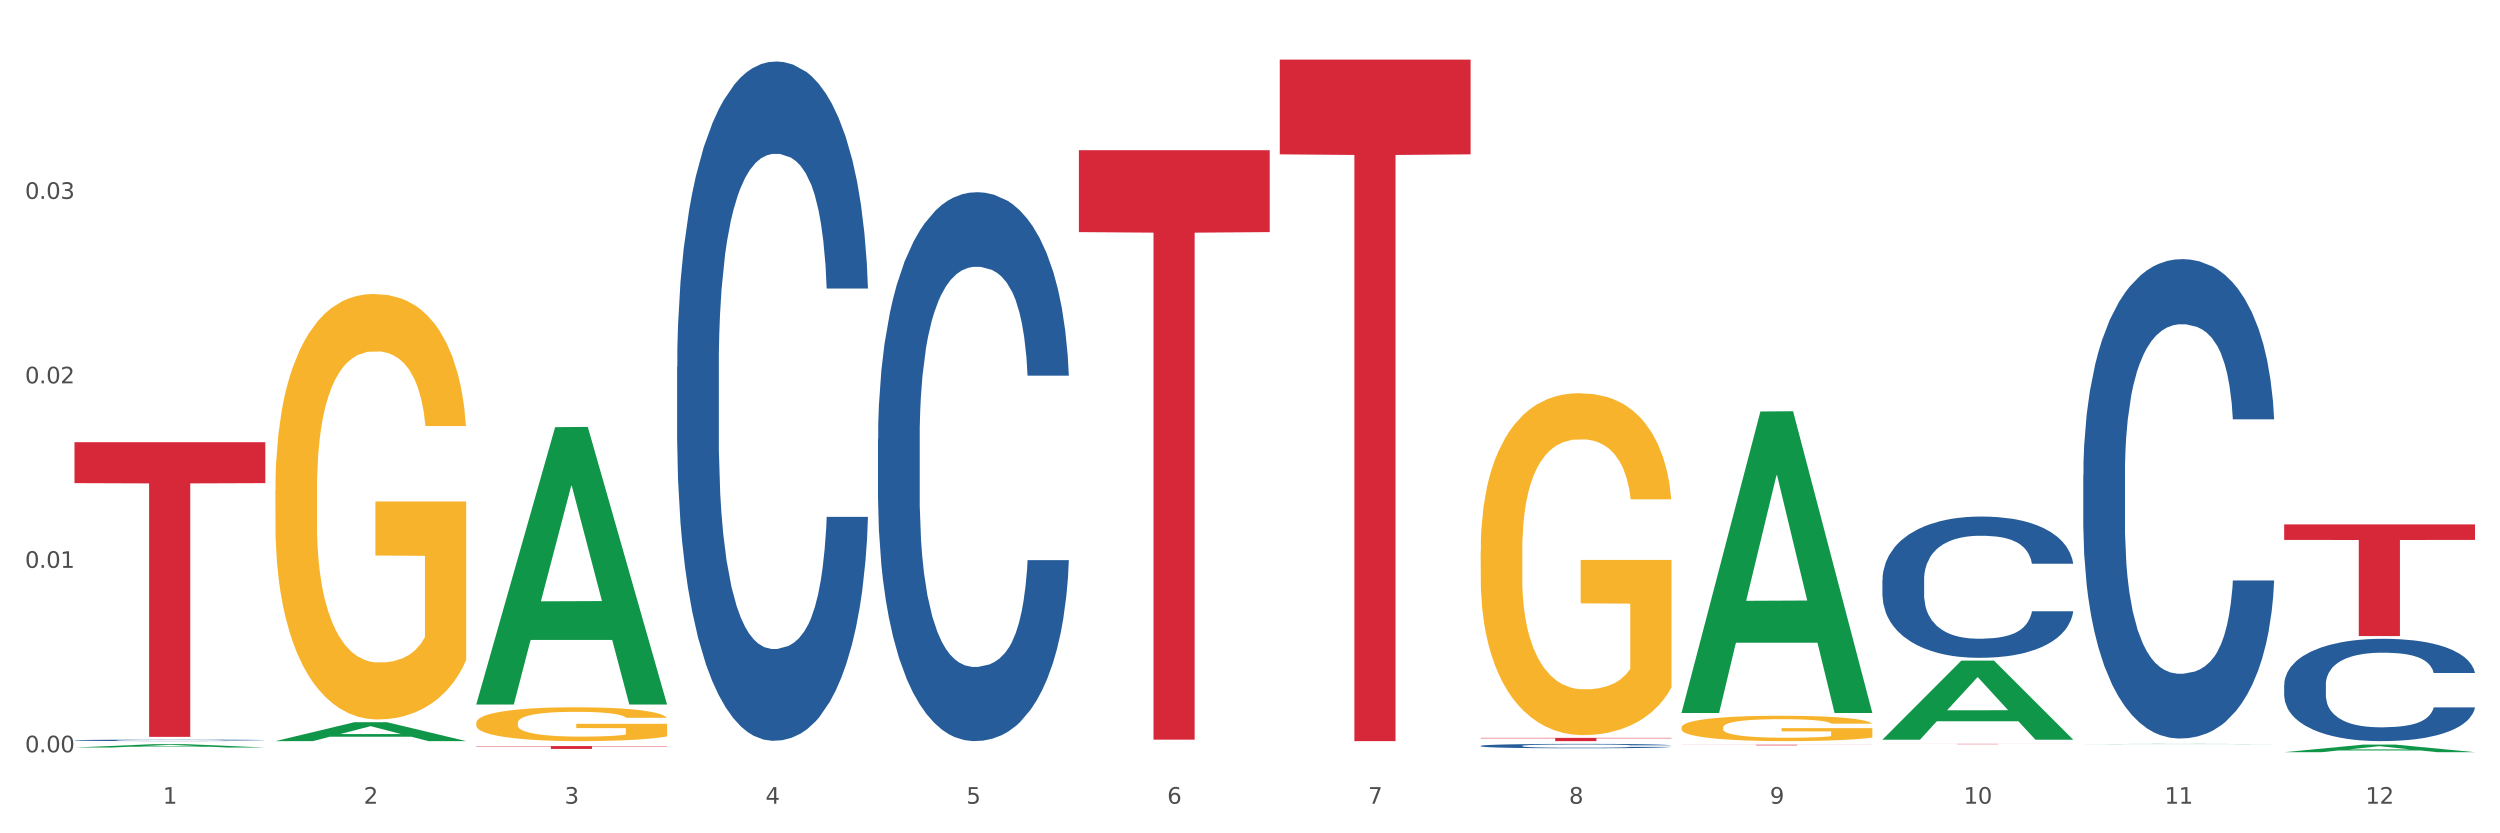
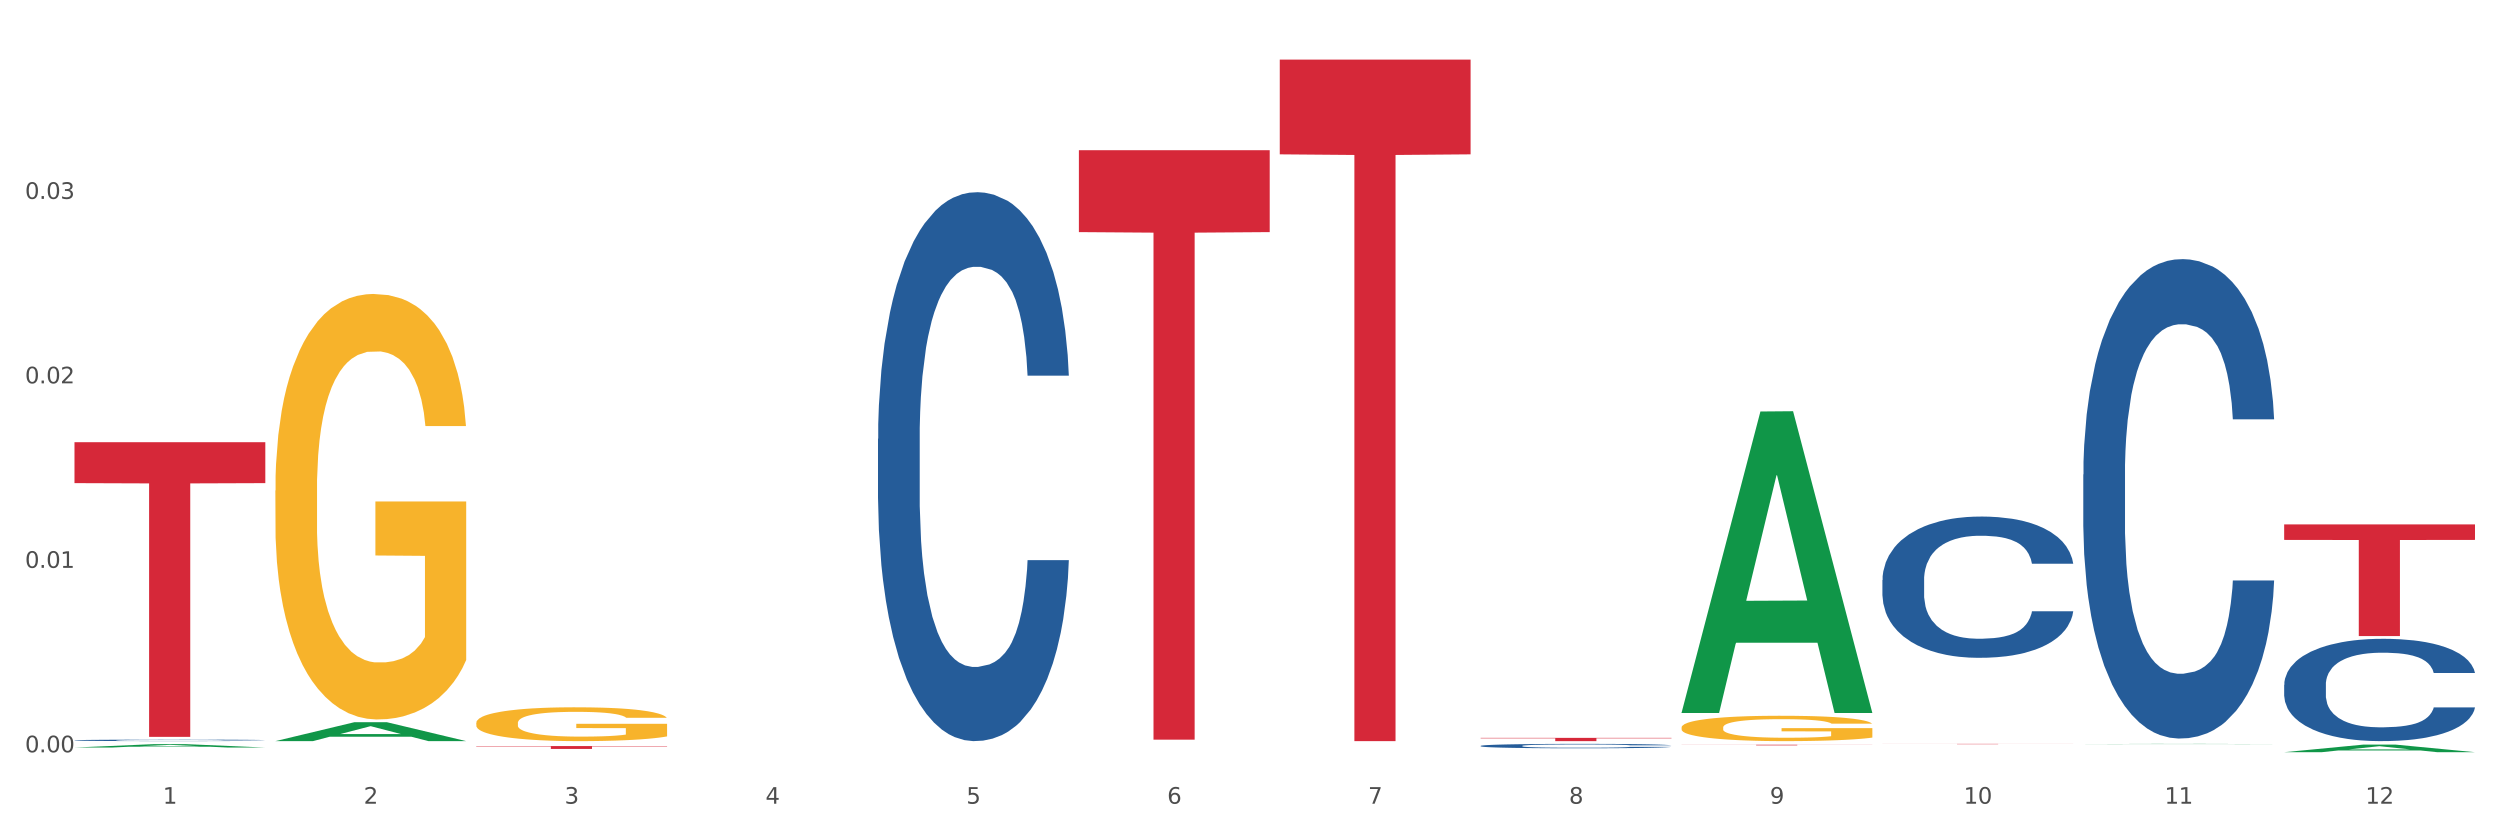
<svg xmlns="http://www.w3.org/2000/svg" xmlns:xlink="http://www.w3.org/1999/xlink" width="1080pt" height="360pt" viewBox="0 0 1080 360" version="1.1">
  <rect x="0" y="0" width="1080" height="360" fill="#333333" stroke="none" />
  <defs>
    <style type="text/css">*{stroke-linejoin: round; stroke-linecap: butt}</style>
  </defs>
  <g id="figure_1">
    <g id="patch_1">
      <path d="M 0 360  L 1080 360  L 1080 0  L 0 0  z " style="fill: #ffffff; stroke: #ffffff; stroke-linejoin: miter" />
    </g>
    <g id="axes_1">
      <g id="matplotlib.axis_1">
        <g id="xtick_1">
          <g id="text_1">
            <g style="fill: #4d4d4d" transform="translate(70.342 347.204) scale(0.096 -0.096)">
              <defs>
                <path id="DejaVuSans-31" d="M 794 531  L 1825 531  L 1825 4091  L 703 3866  L 703 4441  L 1819 4666  L 2450 4666  L 2450 531  L 3481 531  L 3481 0  L 794 0  L 794 531  z " transform="scale(0.016)" />
              </defs>
              <use xlink:href="#DejaVuSans-31" />
            </g>
          </g>
        </g>
        <g id="xtick_2">
          <g id="text_2">
            <g style="fill: #4d4d4d" transform="translate(157.122 347.204) scale(0.096 -0.096)">
              <defs>
                <path id="DejaVuSans-32" d="M 1228 531  L 3431 531  L 3431 0  L 469 0  L 469 531  Q 828 903 1448 1529  Q 2069 2156 2228 2338  Q 2531 2678 2651 2914  Q 2772 3150 2772 3378  Q 2772 3750 2511 3984  Q 2250 4219 1831 4219  Q 1534 4219 1204 4116  Q 875 4013 500 3803  L 500 4441  Q 881 4594 1212 4672  Q 1544 4750 1819 4750  Q 2544 4750 2975 4387  Q 3406 4025 3406 3419  Q 3406 3131 3298 2873  Q 3191 2616 2906 2266  Q 2828 2175 2409 1742  Q 1991 1309 1228 531  z " transform="scale(0.016)" />
              </defs>
              <use xlink:href="#DejaVuSans-32" />
            </g>
          </g>
        </g>
        <g id="xtick_3">
          <g id="text_3">
            <g style="fill: #4d4d4d" transform="translate(243.902 347.204) scale(0.096 -0.096)">
              <defs>
                <path id="DejaVuSans-33" d="M 2597 2516  Q 3050 2419 3304 2112  Q 3559 1806 3559 1356  Q 3559 666 3084 287  Q 2609 -91 1734 -91  Q 1441 -91 1130 -33  Q 819 25 488 141  L 488 750  Q 750 597 1062 519  Q 1375 441 1716 441  Q 2309 441 2620 675  Q 2931 909 2931 1356  Q 2931 1769 2642 2001  Q 2353 2234 1838 2234  L 1294 2234  L 1294 2753  L 1863 2753  Q 2328 2753 2575 2939  Q 2822 3125 2822 3475  Q 2822 3834 2567 4026  Q 2313 4219 1838 4219  Q 1578 4219 1281 4162  Q 984 4106 628 3988  L 628 4550  Q 988 4650 1302 4700  Q 1616 4750 1894 4750  Q 2613 4750 3031 4423  Q 3450 4097 3450 3541  Q 3450 3153 3228 2886  Q 3006 2619 2597 2516  z " transform="scale(0.016)" />
              </defs>
              <use xlink:href="#DejaVuSans-33" />
            </g>
          </g>
        </g>
        <g id="xtick_4">
          <g id="text_4">
            <g style="fill: #4d4d4d" transform="translate(330.683 347.204) scale(0.096 -0.096)">
              <defs>
                <path id="DejaVuSans-34" d="M 2419 4116  L 825 1625  L 2419 1625  L 2419 4116  z M 2253 4666  L 3047 4666  L 3047 1625  L 3713 1625  L 3713 1100  L 3047 1100  L 3047 0  L 2419 0  L 2419 1100  L 313 1100  L 313 1709  L 2253 4666  z " transform="scale(0.016)" />
              </defs>
              <use xlink:href="#DejaVuSans-34" />
            </g>
          </g>
        </g>
        <g id="xtick_5">
          <g id="text_5">
            <g style="fill: #4d4d4d" transform="translate(417.463 347.204) scale(0.096 -0.096)">
              <defs>
                <path id="DejaVuSans-35" d="M 691 4666  L 3169 4666  L 3169 4134  L 1269 4134  L 1269 2991  Q 1406 3038 1543 3061  Q 1681 3084 1819 3084  Q 2600 3084 3056 2656  Q 3513 2228 3513 1497  Q 3513 744 3044 326  Q 2575 -91 1722 -91  Q 1428 -91 1123 -41  Q 819 9 494 109  L 494 744  Q 775 591 1075 516  Q 1375 441 1709 441  Q 2250 441 2565 725  Q 2881 1009 2881 1497  Q 2881 1984 2565 2268  Q 2250 2553 1709 2553  Q 1456 2553 1204 2497  Q 953 2441 691 2322  L 691 4666  z " transform="scale(0.016)" />
              </defs>
              <use xlink:href="#DejaVuSans-35" />
            </g>
          </g>
        </g>
        <g id="xtick_6">
          <g id="text_6">
            <g style="fill: #4d4d4d" transform="translate(504.243 347.204) scale(0.096 -0.096)">
              <defs>
                <path id="DejaVuSans-36" d="M 2113 2584  Q 1688 2584 1439 2293  Q 1191 2003 1191 1497  Q 1191 994 1439 701  Q 1688 409 2113 409  Q 2538 409 2786 701  Q 3034 994 3034 1497  Q 3034 2003 2786 2293  Q 2538 2584 2113 2584  z M 3366 4563  L 3366 3988  Q 3128 4100 2886 4159  Q 2644 4219 2406 4219  Q 1781 4219 1451 3797  Q 1122 3375 1075 2522  Q 1259 2794 1537 2939  Q 1816 3084 2150 3084  Q 2853 3084 3261 2657  Q 3669 2231 3669 1497  Q 3669 778 3244 343  Q 2819 -91 2113 -91  Q 1303 -91 875 529  Q 447 1150 447 2328  Q 447 3434 972 4092  Q 1497 4750 2381 4750  Q 2619 4750 2861 4703  Q 3103 4656 3366 4563  z " transform="scale(0.016)" />
              </defs>
              <use xlink:href="#DejaVuSans-36" />
            </g>
          </g>
        </g>
        <g id="xtick_7">
          <g id="text_7">
            <g style="fill: #4d4d4d" transform="translate(591.024 347.204) scale(0.096 -0.096)">
              <defs>
                <path id="DejaVuSans-37" d="M 525 4666  L 3525 4666  L 3525 4397  L 1831 0  L 1172 0  L 2766 4134  L 525 4134  L 525 4666  z " transform="scale(0.016)" />
              </defs>
              <use xlink:href="#DejaVuSans-37" />
            </g>
          </g>
        </g>
        <g id="xtick_8">
          <g id="text_8">
            <g style="fill: #4d4d4d" transform="translate(677.804 347.204) scale(0.096 -0.096)">
              <defs>
                <path id="DejaVuSans-38" d="M 2034 2216  Q 1584 2216 1326 1975  Q 1069 1734 1069 1313  Q 1069 891 1326 650  Q 1584 409 2034 409  Q 2484 409 2743 651  Q 3003 894 3003 1313  Q 3003 1734 2745 1975  Q 2488 2216 2034 2216  z M 1403 2484  Q 997 2584 770 2862  Q 544 3141 544 3541  Q 544 4100 942 4425  Q 1341 4750 2034 4750  Q 2731 4750 3128 4425  Q 3525 4100 3525 3541  Q 3525 3141 3298 2862  Q 3072 2584 2669 2484  Q 3125 2378 3379 2068  Q 3634 1759 3634 1313  Q 3634 634 3220 271  Q 2806 -91 2034 -91  Q 1263 -91 848 271  Q 434 634 434 1313  Q 434 1759 690 2068  Q 947 2378 1403 2484  z M 1172 3481  Q 1172 3119 1398 2916  Q 1625 2713 2034 2713  Q 2441 2713 2670 2916  Q 2900 3119 2900 3481  Q 2900 3844 2670 4047  Q 2441 4250 2034 4250  Q 1625 4250 1398 4047  Q 1172 3844 1172 3481  z " transform="scale(0.016)" />
              </defs>
              <use xlink:href="#DejaVuSans-38" />
            </g>
          </g>
        </g>
        <g id="xtick_9">
          <g id="text_9">
            <g style="fill: #4d4d4d" transform="translate(764.584 347.204) scale(0.096 -0.096)">
              <defs>
                <path id="DejaVuSans-39" d="M 703 97  L 703 672  Q 941 559 1184 500  Q 1428 441 1663 441  Q 2288 441 2617 861  Q 2947 1281 2994 2138  Q 2813 1869 2534 1725  Q 2256 1581 1919 1581  Q 1219 1581 811 2004  Q 403 2428 403 3163  Q 403 3881 828 4315  Q 1253 4750 1959 4750  Q 2769 4750 3195 4129  Q 3622 3509 3622 2328  Q 3622 1225 3098 567  Q 2575 -91 1691 -91  Q 1453 -91 1209 -44  Q 966 3 703 97  z M 1959 2075  Q 2384 2075 2632 2365  Q 2881 2656 2881 3163  Q 2881 3666 2632 3958  Q 2384 4250 1959 4250  Q 1534 4250 1286 3958  Q 1038 3666 1038 3163  Q 1038 2656 1286 2365  Q 1534 2075 1959 2075  z " transform="scale(0.016)" />
              </defs>
              <use xlink:href="#DejaVuSans-39" />
            </g>
          </g>
        </g>
        <g id="xtick_10">
          <g id="text_10">
            <g style="fill: #4d4d4d" transform="translate(848.311 347.204) scale(0.096 -0.096)">
              <defs>
                <path id="DejaVuSans-30" d="M 2034 4250  Q 1547 4250 1301 3770  Q 1056 3291 1056 2328  Q 1056 1369 1301 889  Q 1547 409 2034 409  Q 2525 409 2770 889  Q 3016 1369 3016 2328  Q 3016 3291 2770 3770  Q 2525 4250 2034 4250  z M 2034 4750  Q 2819 4750 3233 4129  Q 3647 3509 3647 2328  Q 3647 1150 3233 529  Q 2819 -91 2034 -91  Q 1250 -91 836 529  Q 422 1150 422 2328  Q 422 3509 836 4129  Q 1250 4750 2034 4750  z " transform="scale(0.016)" />
              </defs>
              <use xlink:href="#DejaVuSans-31" />
              <use xlink:href="#DejaVuSans-30" transform="translate(63.623 0)" />
            </g>
          </g>
        </g>
        <g id="xtick_11">
          <g id="text_11">
            <g style="fill: #4d4d4d" transform="translate(935.091 347.204) scale(0.096 -0.096)">
              <use xlink:href="#DejaVuSans-31" />
              <use xlink:href="#DejaVuSans-31" transform="translate(63.623 0)" />
            </g>
          </g>
        </g>
        <g id="xtick_12">
          <g id="text_12">
            <g style="fill: #4d4d4d" transform="translate(1021.871 347.204) scale(0.096 -0.096)">
              <use xlink:href="#DejaVuSans-31" />
              <use xlink:href="#DejaVuSans-32" transform="translate(63.623 0)" />
            </g>
          </g>
        </g>
        <g id="xtick_13" />
        <g id="xtick_14" />
        <g id="xtick_15" />
        <g id="xtick_16" />
        <g id="xtick_17" />
        <g id="xtick_18" />
        <g id="xtick_19" />
        <g id="xtick_20" />
        <g id="xtick_21" />
        <g id="xtick_22" />
        <g id="xtick_23" />
      </g>
      <g id="matplotlib.axis_2">
        <g id="ytick_1">
          <g id="text_13">
            <g style="fill: #4d4d4d" transform="translate(10.8 324.999) scale(0.096 -0.096)">
              <defs>
                <path id="DejaVuSans-2e" d="M 684 794  L 1344 794  L 1344 0  L 684 0  L 684 794  z " transform="scale(0.016)" />
              </defs>
              <use xlink:href="#DejaVuSans-30" />
              <use xlink:href="#DejaVuSans-2e" transform="translate(63.623 0)" />
              <use xlink:href="#DejaVuSans-30" transform="translate(95.41 0)" />
              <use xlink:href="#DejaVuSans-30" transform="translate(159.033 0)" />
            </g>
          </g>
        </g>
        <g id="ytick_2">
          <g id="text_14">
            <g style="fill: #4d4d4d" transform="translate(10.8 245.306) scale(0.096 -0.096)">
              <use xlink:href="#DejaVuSans-30" />
              <use xlink:href="#DejaVuSans-2e" transform="translate(63.623 0)" />
              <use xlink:href="#DejaVuSans-30" transform="translate(95.41 0)" />
              <use xlink:href="#DejaVuSans-31" transform="translate(159.033 0)" />
            </g>
          </g>
        </g>
        <g id="ytick_3">
          <g id="text_15">
            <g style="fill: #4d4d4d" transform="translate(10.8 165.613) scale(0.096 -0.096)">
              <use xlink:href="#DejaVuSans-30" />
              <use xlink:href="#DejaVuSans-2e" transform="translate(63.623 0)" />
              <use xlink:href="#DejaVuSans-30" transform="translate(95.41 0)" />
              <use xlink:href="#DejaVuSans-32" transform="translate(159.033 0)" />
            </g>
          </g>
        </g>
        <g id="ytick_4">
          <g id="text_16">
            <g style="fill: #4d4d4d" transform="translate(10.8 85.921) scale(0.096 -0.096)">
              <use xlink:href="#DejaVuSans-30" />
              <use xlink:href="#DejaVuSans-2e" transform="translate(63.623 0)" />
              <use xlink:href="#DejaVuSans-30" transform="translate(95.41 0)" />
              <use xlink:href="#DejaVuSans-33" transform="translate(159.033 0)" />
            </g>
          </g>
        </g>
        <g id="ytick_5" />
        <g id="ytick_6" />
        <g id="ytick_7" />
        <g id="ytick_8" />
      </g>
      <g id="PolyCollection_1">
        <path d="M 32.175 322.931  L 32.26 322.929  L 66.256 321.473  L 80.365 321.471  L 114.616 322.933  L 98.298 322.933  L 90.904 322.593  L 55.803 322.593  L 55.548 322.598  L 48.408 322.933  L 32.175 322.933  L 32.175 322.931  L 60.222 322.39  L 86.484 322.388  L 73.481 321.783  L 73.311 321.78  L 73.141 321.784  L 60.137 322.388  L 60.222 322.39  L 32.175 322.931  z " clip-path="url(#p437c339897)" style="fill: #109648" />
        <path d="M 466.077 64.877  L 548.518 64.877  L 548.518 100.268  L 516.088 100.508  L 516.088 319.55  L 498.311 319.55  L 498.311 100.508  L 466.077 100.268  L 466.077 65.117  L 466.077 64.877  z " clip-path="url(#p437c339897)" style="fill: #d62839" />
-         <path d="M 552.857 25.759  L 635.298 25.759  L 635.298 66.673  L 602.869 66.949  L 602.869 320.169  L 585.091 320.169  L 585.091 66.949  L 552.857 66.673  L 552.857 26.036  L 552.857 25.759  z " clip-path="url(#p437c339897)" style="fill: #d62839" />
+         <path d="M 552.857 25.759  L 635.298 25.759  L 635.298 66.673  L 602.869 66.949  L 602.869 320.169  L 585.091 320.169  L 585.091 66.949  L 552.857 66.673  L 552.857 26.036  z " clip-path="url(#p437c339897)" style="fill: #d62839" />
        <path d="M 639.637 318.753  L 722.079 318.753  L 722.079 318.949  L 689.649 318.951  L 689.649 320.169  L 671.872 320.169  L 671.872 318.951  L 639.637 318.949  L 639.637 318.754  L 639.637 318.753  z " clip-path="url(#p437c339897)" style="fill: #d62839" />
        <path d="M 726.418 321.723  L 808.859 321.723  L 808.859 321.761  L 776.429 321.761  L 776.429 321.997  L 758.652 321.997  L 758.652 321.761  L 726.418 321.761  L 726.418 321.723  L 726.418 321.723  z " clip-path="url(#p437c339897)" style="fill: #d62839" />
        <path d="M 813.198 321.351  L 895.639 321.351  L 895.639 321.371  L 863.21 321.371  L 863.21 321.495  L 845.432 321.495  L 845.432 321.371  L 813.198 321.371  L 813.198 321.352  L 813.198 321.351  z " clip-path="url(#p437c339897)" style="fill: #d62839" />
        <path d="M 986.759 226.53  L 1069.2 226.53  L 1069.2 233.236  L 1036.77 233.281  L 1036.77 274.78  L 1018.993 274.78  L 1018.993 233.281  L 986.759 233.236  L 986.759 226.576  L 986.759 226.53  z " clip-path="url(#p437c339897)" style="fill: #d62839" />
        <path d="M 32.175 319.811  L 32.272 319.81  L 32.272 319.794  L 32.565 319.771  L 33.637 319.729  L 35.001 319.698  L 37.34 319.661  L 38.607 319.646  L 40.263 319.628  L 43.674 319.6  L 47.572 319.577  L 50.3 319.564  L 52.347 319.555  L 56.927 319.54  L 59.558 319.534  L 62.287 319.529  L 64.625 319.525  L 68.523 319.521  L 71.642 319.519  L 75.247 319.518  L 78.268 319.519  L 82.263 319.521  L 88.11 319.529  L 90.352 319.533  L 93.373 319.54  L 96.491 319.549  L 99.025 319.559  L 101.948 319.573  L 104.969 319.59  L 107.892 319.613  L 109.939 319.634  L 111.595 319.656  L 113.057 319.682  L 114.129 319.712  L 114.616 319.736  L 96.783 319.736  L 96.296 319.714  L 95.322 319.69  L 94.347 319.674  L 93.275 319.661  L 91.619 319.646  L 90.157 319.637  L 87.721 319.625  L 85.479 319.618  L 83.628 319.614  L 81.386 319.611  L 76.611 319.607  L 73.201 319.607  L 71.057 319.608  L 68.426 319.611  L 66.184 319.615  L 63.553 319.622  L 61.507 319.63  L 59.461 319.64  L 58.291 319.647  L 56.537 319.66  L 55.368 319.671  L 53.809 319.69  L 52.932 319.703  L 51.372 319.736  L 50.69 319.761  L 50.398 319.779  L 50.203 319.798  L 50.203 319.89  L 50.788 319.932  L 51.275 319.95  L 52.054 319.97  L 53.516 319.996  L 55.66 320.022  L 57.901 320.04  L 59.753 320.051  L 61.507 320.06  L 63.261 320.066  L 65.405 320.072  L 67.159 320.076  L 69.79 320.079  L 72.908 320.081  L 75.345 320.081  L 80.314 320.078  L 82.556 320.075  L 84.7 320.071  L 87.038 320.064  L 88.89 320.057  L 89.962 320.052  L 91.716 320.041  L 93.08 320.029  L 94.25 320.015  L 95.029 320.003  L 95.906 319.985  L 96.588 319.965  L 96.783 319.955  L 114.616 319.955  L 114.227 319.976  L 113.544 319.997  L 112.18 320.025  L 111.108 320.041  L 109.452 320.06  L 107.697 320.077  L 105.261 320.095  L 103.02 320.109  L 100.681 320.121  L 98.148 320.132  L 93.567 320.146  L 91.911 320.151  L 88.403 320.158  L 85.674 320.162  L 81.679 320.166  L 77.586 320.168  L 73.298 320.169  L 69.498 320.168  L 65.307 320.164  L 62.676 320.161  L 59.753 320.155  L 56.342 320.147  L 53.126 320.137  L 50.105 320.125  L 47.279 320.111  L 44.648 320.096  L 41.238 320.07  L 38.704 320.045  L 36.853 320.022  L 35.586 320.003  L 34.319 319.978  L 33.637 319.96  L 32.565 319.919  L 32.175 319.88  L 32.175 319.811  z " clip-path="url(#p437c339897)" style="fill: #255c99" />
-         <path d="M 292.516 158.426  L 292.613 158.158  L 292.613 150.654  L 292.906 140.469  L 293.978 121.708  L 295.342 107.503  L 297.681 90.886  L 298.948 83.918  L 300.604 76.145  L 304.015 63.549  L 307.913 52.828  L 310.641 46.932  L 312.688 43.18  L 317.268 36.479  L 319.899 33.531  L 322.628 31.119  L 324.966 29.511  L 328.864 27.635  L 331.983 26.831  L 335.588 26.563  L 338.609 26.831  L 342.604 27.903  L 348.451 31.119  L 350.693 32.995  L 353.714 36.211  L 356.832 40.499  L 359.366 44.788  L 362.289 50.952  L 365.31 58.992  L 368.233 69.177  L 370.28 78.558  L 371.936 88.474  L 373.398 100.535  L 374.47 113.668  L 374.957 124.656  L 357.124 124.656  L 356.637 114.74  L 355.663 104.019  L 354.688 96.783  L 353.616 90.886  L 351.96 84.186  L 350.498 79.898  L 348.062 74.805  L 345.82 71.589  L 343.969 69.713  L 341.727 68.105  L 336.952 66.497  L 333.542 66.497  L 331.398 67.033  L 328.767 68.373  L 326.525 70.249  L 323.894 73.465  L 321.848 76.95  L 319.802 81.506  L 318.632 84.722  L 316.878 90.618  L 315.709 95.443  L 314.15 103.751  L 313.273 109.648  L 311.713 124.924  L 311.031 136.181  L 310.739 143.954  L 310.544 152.53  L 310.544 194.341  L 311.129 213.102  L 311.616 221.142  L 312.395 230.255  L 313.857 242.047  L 316.001 253.572  L 318.242 261.881  L 320.094 266.973  L 321.848 270.725  L 323.602 273.673  L 325.746 276.354  L 327.5 277.962  L 330.131 279.57  L 333.249 280.374  L 335.686 280.374  L 340.655 279.034  L 342.897 277.694  L 345.041 275.818  L 347.379 272.869  L 349.231 269.653  L 350.303 267.241  L 352.057 262.149  L 353.421 256.788  L 354.591 250.624  L 355.37 245.264  L 356.247 237.223  L 356.929 228.111  L 357.124 223.286  L 374.957 223.286  L 374.568 232.935  L 373.885 242.315  L 372.521 254.912  L 371.449 262.149  L 369.793 270.993  L 368.038 278.498  L 365.602 286.806  L 363.361 292.971  L 361.022 298.331  L 358.489 303.155  L 353.908 309.856  L 352.252 311.732  L 348.744 314.948  L 346.015 316.824  L 342.02 318.7  L 337.927 319.772  L 333.639 320.04  L 329.839 319.504  L 325.648 317.896  L 323.017 316.288  L 320.094 313.876  L 316.683 310.124  L 313.467 305.567  L 310.447 300.207  L 307.621 294.043  L 304.989 287.074  L 301.579 275.549  L 299.045 264.293  L 297.194 253.84  L 295.927 244.996  L 294.66 233.739  L 293.978 225.967  L 292.906 207.205  L 292.516 189.784  L 292.516 158.426  z " clip-path="url(#p437c339897)" style="fill: #255c99" />
        <path d="M 726.418 314.274  L 726.515 314.264  L 726.515 313.903  L 726.71 313.593  L 727.683 312.843  L 729.143 312.222  L 730.214 311.892  L 731.284 311.621  L 732.55 311.351  L 734.107 311.071  L 736.93 310.661  L 738.682 310.45  L 740.823 310.23  L 744.716 309.91  L 747.539 309.73  L 750.459 309.58  L 755.228 309.399  L 758.343 309.319  L 761.652 309.259  L 765.643 309.219  L 768.66 309.209  L 775.279 309.239  L 780.924 309.329  L 783.65 309.399  L 787.154 309.52  L 789.003 309.6  L 792.02 309.76  L 795.135 309.97  L 797.276 310.15  L 800.488 310.49  L 802.922 310.831  L 805.16 311.251  L 806.328 311.541  L 807.204 311.812  L 807.983 312.122  L 808.762 312.612  L 791.242 312.612  L 790.56 312.262  L 789.49 311.932  L 787.932 311.611  L 786.57 311.411  L 784.234 311.161  L 782.092 311.001  L 779.854 310.881  L 777.128 310.781  L 774.987 310.731  L 771.97 310.691  L 766.032 310.701  L 762.042 310.781  L 759.316 310.881  L 757.564 310.971  L 756.007 311.071  L 754.255 311.211  L 752.211 311.421  L 750.751 311.611  L 749.291 311.852  L 748.123 312.092  L 747.052 312.372  L 746.176 312.672  L 745.495 312.983  L 744.911 313.363  L 744.424 313.994  L 744.424 315.365  L 744.619 315.675  L 745.106 316.085  L 745.69 316.396  L 746.663 316.766  L 747.539 317.016  L 749.194 317.377  L 751.043 317.677  L 752.503 317.867  L 753.963 318.027  L 756.494 318.247  L 759.316 318.427  L 761.75 318.538  L 765.059 318.638  L 767.298 318.678  L 769.244 318.698  L 774.014 318.698  L 777.42 318.668  L 781.216 318.598  L 784.136 318.508  L 786.57 318.397  L 789.295 318.217  L 791.047 318.047  L 791.047 315.955  L 769.634 315.945  L 769.634 314.554  L 808.859 314.554  L 808.859 318.638  L 807.204 318.848  L 805.355 319.038  L 803.408 319.208  L 800.488 319.418  L 796.984 319.619  L 793.87 319.759  L 790.56 319.879  L 786.667 319.989  L 781.606 320.089  L 778.491 320.129  L 774.598 320.159  L 770.023 320.169  L 766.032 320.149  L 762.139 320.099  L 758.051 320.009  L 754.06 319.879  L 751.043 319.749  L 748.026 319.588  L 744.814 319.378  L 742.283 319.178  L 740.336 318.998  L 738.195 318.768  L 735.859 318.468  L 734.107 318.197  L 732.55 317.917  L 730.895 317.557  L 729.727 317.246  L 728.559 316.856  L 727.878 316.566  L 727.099 316.115  L 726.515 315.485  L 726.418 314.274  z " clip-path="url(#p437c339897)" style="fill: #f7b32b" />
-         <path d="M 639.637 238.116  L 639.735 237.981  L 639.735 233.124  L 639.929 228.943  L 640.903 218.825  L 642.363 210.462  L 643.433 206.01  L 644.504 202.368  L 645.769 198.726  L 647.327 194.949  L 650.149 189.418  L 651.901 186.585  L 654.043 183.617  L 657.936 179.3  L 660.759 176.872  L 663.679 174.849  L 668.448 172.421  L 671.563 171.341  L 674.872 170.532  L 678.863 169.993  L 681.88 169.858  L 688.499 170.262  L 694.144 171.476  L 696.869 172.421  L 700.373 174.039  L 702.223 175.119  L 705.24 177.277  L 708.355 180.11  L 710.496 182.538  L 713.708 187.124  L 716.141 191.711  L 718.38 197.377  L 719.548 201.289  L 720.424 204.931  L 721.203 209.113  L 721.981 215.723  L 704.461 215.723  L 703.78 211.001  L 702.709 206.55  L 701.152 202.233  L 699.789 199.535  L 697.453 196.163  L 695.312 194.004  L 693.073 192.385  L 690.348 191.037  L 688.207 190.362  L 685.189 189.822  L 679.252 189.957  L 675.261 191.037  L 672.536 192.385  L 670.784 193.6  L 669.227 194.949  L 667.475 196.837  L 665.431 199.67  L 663.971 202.233  L 662.511 205.471  L 661.343 208.708  L 660.272 212.485  L 659.396 216.532  L 658.715 220.714  L 658.131 225.84  L 657.644 234.339  L 657.644 252.819  L 657.839 257.001  L 658.325 262.532  L 658.909 266.714  L 659.883 271.705  L 660.759 275.078  L 662.413 279.934  L 664.263 283.981  L 665.723 286.544  L 667.183 288.702  L 669.713 291.67  L 672.536 294.098  L 674.969 295.582  L 678.279 296.931  L 680.517 297.47  L 682.464 297.74  L 687.233 297.74  L 690.64 297.336  L 694.436 296.391  L 697.356 295.177  L 699.789 293.693  L 702.515 291.265  L 704.267 288.972  L 704.267 260.778  L 682.853 260.644  L 682.853 241.893  L 722.079 241.893  L 722.079 296.931  L 720.424 299.764  L 718.575 302.327  L 716.628 304.62  L 713.708 307.453  L 710.204 310.151  L 707.089 312.039  L 703.78 313.658  L 699.887 315.142  L 694.825 316.491  L 691.711 317.031  L 687.817 317.435  L 683.243 317.57  L 679.252 317.3  L 675.359 316.626  L 671.271 315.412  L 667.28 313.658  L 664.263 311.905  L 661.245 309.746  L 658.033 306.913  L 655.503 304.215  L 653.556 301.787  L 651.415 298.685  L 649.079 294.638  L 647.327 290.995  L 645.769 287.218  L 644.115 282.362  L 642.947 278.18  L 641.779 272.919  L 641.097 269.007  L 640.319 262.937  L 639.735 254.438  L 639.637 238.116  z " clip-path="url(#p437c339897)" style="fill: #f7b32b" />
        <path d="M 205.736 312.306  L 205.833 312.293  L 205.833 311.812  L 206.028 311.398  L 207.001 310.397  L 208.461 309.569  L 209.532 309.129  L 210.602 308.768  L 211.868 308.408  L 213.425 308.034  L 216.248 307.487  L 218 307.206  L 220.141 306.913  L 224.034 306.486  L 226.857 306.245  L 229.777 306.045  L 234.546 305.805  L 237.661 305.698  L 240.97 305.618  L 244.961 305.564  L 247.978 305.551  L 254.597 305.591  L 260.242 305.711  L 262.968 305.805  L 266.472 305.965  L 268.321 306.072  L 271.338 306.285  L 274.453 306.566  L 276.594 306.806  L 279.806 307.26  L 282.24 307.714  L 284.478 308.274  L 285.646 308.662  L 286.522 309.022  L 287.301 309.436  L 288.08 310.09  L 270.56 310.09  L 269.878 309.623  L 268.808 309.182  L 267.25 308.755  L 265.888 308.488  L 263.552 308.154  L 261.41 307.941  L 259.172 307.78  L 256.446 307.647  L 254.305 307.58  L 251.288 307.527  L 245.35 307.54  L 241.36 307.647  L 238.634 307.78  L 236.882 307.901  L 235.325 308.034  L 233.573 308.221  L 231.529 308.501  L 230.069 308.755  L 228.609 309.075  L 227.441 309.396  L 226.37 309.77  L 225.494 310.17  L 224.813 310.584  L 224.229 311.091  L 223.742 311.932  L 223.742 313.761  L 223.937 314.175  L 224.424 314.722  L 225.008 315.136  L 225.981 315.63  L 226.857 315.964  L 228.512 316.444  L 230.361 316.845  L 231.821 317.099  L 233.281 317.312  L 235.812 317.606  L 238.634 317.846  L 241.068 317.993  L 244.377 318.126  L 246.616 318.18  L 248.562 318.207  L 253.332 318.207  L 256.738 318.167  L 260.534 318.073  L 263.454 317.953  L 265.888 317.806  L 268.613 317.566  L 270.365 317.339  L 270.365 314.549  L 248.952 314.535  L 248.952 312.68  L 288.177 312.68  L 288.177 318.126  L 286.522 318.407  L 284.673 318.66  L 282.726 318.887  L 279.806 319.168  L 276.302 319.435  L 273.188 319.622  L 269.878 319.782  L 265.985 319.929  L 260.924 320.062  L 257.809 320.116  L 253.916 320.156  L 249.341 320.169  L 245.35 320.142  L 241.457 320.076  L 237.369 319.955  L 233.378 319.782  L 230.361 319.608  L 227.344 319.395  L 224.132 319.114  L 221.601 318.847  L 219.654 318.607  L 217.513 318.3  L 215.177 317.9  L 213.425 317.539  L 211.868 317.165  L 210.213 316.685  L 209.045 316.271  L 207.877 315.75  L 207.196 315.363  L 206.417 314.762  L 205.833 313.921  L 205.736 312.306  z " clip-path="url(#p437c339897)" style="fill: #f7b32b" />
        <path d="M 32.175 191.016  L 114.616 191.016  L 114.616 208.71  L 82.187 208.829  L 82.187 318.336  L 64.409 318.336  L 64.409 208.829  L 32.175 208.71  L 32.175 191.136  L 32.175 191.016  z " clip-path="url(#p437c339897)" style="fill: #d62839" />
        <path d="M 379.296 189.579  L 379.394 189.362  L 379.394 183.298  L 379.686 175.069  L 380.758 159.909  L 382.122 148.431  L 384.461 135.004  L 385.728 129.373  L 387.385 123.092  L 390.795 112.914  L 394.693 104.251  L 397.422 99.487  L 399.468 96.455  L 404.048 91.04  L 406.679 88.658  L 409.408 86.709  L 411.747 85.41  L 415.645 83.894  L 418.763 83.244  L 422.369 83.027  L 425.389 83.244  L 429.385 84.11  L 435.232 86.709  L 437.473 88.225  L 440.494 90.824  L 443.612 94.289  L 446.146 97.754  L 449.069 102.735  L 452.09 109.232  L 455.014 117.462  L 457.06 125.041  L 458.717 133.055  L 460.178 142.8  L 461.25 153.412  L 461.738 162.291  L 443.905 162.291  L 443.417 154.278  L 442.443 145.615  L 441.468 139.768  L 440.396 135.004  L 438.74 129.589  L 437.278 126.124  L 434.842 122.01  L 432.601 119.411  L 430.749 117.895  L 428.508 116.595  L 423.733 115.296  L 420.322 115.296  L 418.178 115.729  L 415.547 116.812  L 413.306 118.328  L 410.675 120.927  L 408.628 123.742  L 406.582 127.424  L 405.413 130.023  L 403.658 134.787  L 402.489 138.685  L 400.93 145.399  L 400.053 150.163  L 398.494 162.508  L 397.812 171.604  L 397.519 177.884  L 397.324 184.814  L 397.324 218.599  L 397.909 233.758  L 398.396 240.256  L 399.176 247.619  L 400.638 257.148  L 402.781 266.46  L 405.023 273.174  L 406.874 277.289  L 408.628 280.321  L 410.382 282.703  L 412.526 284.868  L 414.28 286.168  L 416.911 287.467  L 420.03 288.117  L 422.466 288.117  L 427.436 287.034  L 429.677 285.951  L 431.821 284.435  L 434.16 282.053  L 436.011 279.454  L 437.083 277.505  L 438.837 273.39  L 440.202 269.059  L 441.371 264.078  L 442.151 259.747  L 443.028 253.25  L 443.71 245.886  L 443.905 241.988  L 461.738 241.988  L 461.348 249.785  L 460.666 257.364  L 459.301 267.543  L 458.23 273.39  L 456.573 280.537  L 454.819 286.601  L 452.383 293.315  L 450.141 298.296  L 447.803 302.627  L 445.269 306.525  L 440.689 311.939  L 439.032 313.455  L 435.524 316.054  L 432.795 317.57  L 428.8 319.086  L 424.707 319.952  L 420.42 320.169  L 416.619 319.736  L 412.429 318.436  L 409.798 317.137  L 406.874 315.188  L 403.464 312.156  L 400.248 308.474  L 397.227 304.143  L 394.401 299.162  L 391.77 293.531  L 388.359 284.219  L 385.825 275.123  L 383.974 266.677  L 382.707 259.53  L 381.44 250.434  L 380.758 244.154  L 379.686 228.994  L 379.296 214.917  L 379.296 189.579  z " clip-path="url(#p437c339897)" style="fill: #255c99" />
        <path d="M 813.198 250.57  L 813.295 250.514  L 813.295 248.954  L 813.588 246.836  L 814.66 242.934  L 816.024 239.98  L 818.363 236.524  L 819.63 235.075  L 821.286 233.458  L 824.697 230.839  L 828.595 228.609  L 831.323 227.383  L 833.37 226.603  L 837.95 225.209  L 840.581 224.596  L 843.31 224.094  L 845.648 223.76  L 849.546 223.37  L 852.665 223.202  L 856.27 223.147  L 859.291 223.202  L 863.286 223.425  L 869.133 224.094  L 871.375 224.484  L 874.396 225.153  L 877.514 226.045  L 880.048 226.937  L 882.971 228.219  L 885.992 229.891  L 888.915 232.009  L 890.962 233.96  L 892.618 236.022  L 894.08 238.531  L 895.152 241.262  L 895.639 243.547  L 877.806 243.547  L 877.319 241.485  L 876.345 239.255  L 875.37 237.75  L 874.298 236.524  L 872.642 235.13  L 871.18 234.239  L 868.744 233.18  L 866.502 232.511  L 864.651 232.121  L 862.409 231.786  L 857.634 231.452  L 854.224 231.452  L 852.08 231.563  L 849.449 231.842  L 847.207 232.232  L 844.576 232.901  L 842.53 233.626  L 840.484 234.573  L 839.314 235.242  L 837.56 236.468  L 836.391 237.472  L 834.832 239.199  L 833.955 240.426  L 832.395 243.603  L 831.713 245.944  L 831.421 247.56  L 831.226 249.344  L 831.226 258.039  L 831.811 261.941  L 832.298 263.613  L 833.077 265.508  L 834.539 267.96  L 836.683 270.357  L 838.924 272.085  L 840.776 273.144  L 842.53 273.924  L 844.284 274.538  L 846.428 275.095  L 848.182 275.429  L 850.813 275.764  L 853.931 275.931  L 856.368 275.931  L 861.338 275.652  L 863.579 275.374  L 865.723 274.983  L 868.061 274.37  L 869.913 273.701  L 870.985 273.2  L 872.739 272.141  L 874.103 271.026  L 875.273 269.744  L 876.052 268.629  L 876.929 266.957  L 877.611 265.062  L 877.806 264.059  L 895.639 264.059  L 895.25 266.065  L 894.567 268.016  L 893.203 270.636  L 892.131 272.141  L 890.475 273.98  L 888.72 275.541  L 886.284 277.269  L 884.043 278.551  L 881.704 279.666  L 879.171 280.669  L 874.59 282.062  L 872.934 282.452  L 869.426 283.121  L 866.697 283.511  L 862.702 283.902  L 858.609 284.125  L 854.321 284.18  L 850.521 284.069  L 846.33 283.734  L 843.699 283.4  L 840.776 282.898  L 837.365 282.118  L 834.149 281.17  L 831.129 280.056  L 828.303 278.774  L 825.671 277.324  L 822.261 274.928  L 819.727 272.587  L 817.876 270.413  L 816.609 268.574  L 815.342 266.233  L 814.66 264.616  L 813.588 260.714  L 813.198 257.091  L 813.198 250.57  z " clip-path="url(#p437c339897)" style="fill: #255c99" />
        <path d="M 899.978 204.998  L 900.076 204.809  L 900.076 199.513  L 900.368 192.325  L 901.44 179.084  L 902.804 169.06  L 905.143 157.332  L 906.41 152.414  L 908.067 146.929  L 911.477 138.039  L 915.375 130.473  L 918.104 126.312  L 920.15 123.664  L 924.73 118.935  L 927.361 116.854  L 930.09 115.152  L 932.429 114.017  L 936.327 112.693  L 939.445 112.126  L 943.051 111.937  L 946.071 112.126  L 950.067 112.882  L 955.914 115.152  L 958.155 116.476  L 961.176 118.746  L 964.294 121.772  L 966.828 124.799  L 969.751 129.149  L 972.772 134.824  L 975.696 142.011  L 977.742 148.631  L 979.399 155.63  L 980.86 164.142  L 981.932 173.41  L 982.42 181.165  L 964.587 181.165  L 964.099 174.167  L 963.125 166.601  L 962.15 161.494  L 961.078 157.332  L 959.422 152.604  L 957.96 149.577  L 955.524 145.983  L 953.283 143.714  L 951.431 142.39  L 949.19 141.255  L 944.415 140.12  L 941.004 140.12  L 938.86 140.498  L 936.229 141.444  L 933.988 142.768  L 931.357 145.038  L 929.31 147.497  L 927.264 150.712  L 926.095 152.982  L 924.34 157.143  L 923.171 160.548  L 921.612 166.411  L 920.735 170.573  L 919.176 181.354  L 918.494 189.298  L 918.201 194.784  L 918.006 200.837  L 918.006 230.344  L 918.591 243.584  L 919.078 249.259  L 919.858 255.69  L 921.32 264.012  L 923.463 272.146  L 925.705 278.009  L 927.556 281.603  L 929.31 284.251  L 931.064 286.332  L 933.208 288.223  L 934.962 289.358  L 937.593 290.493  L 940.712 291.061  L 943.148 291.061  L 948.118 290.115  L 950.359 289.169  L 952.503 287.845  L 954.842 285.764  L 956.693 283.495  L 957.765 281.792  L 959.519 278.198  L 960.884 274.415  L 962.053 270.065  L 962.833 266.282  L 963.71 260.608  L 964.392 254.177  L 964.587 250.772  L 982.42 250.772  L 982.03 257.581  L 981.348 264.201  L 979.983 273.091  L 978.912 278.198  L 977.255 284.44  L 975.501 289.737  L 973.065 295.6  L 970.823 299.951  L 968.485 303.734  L 965.951 307.138  L 961.371 311.867  L 959.714 313.191  L 956.206 315.461  L 953.477 316.785  L 949.482 318.109  L 945.389 318.865  L 941.102 319.055  L 937.301 318.676  L 933.111 317.541  L 930.48 316.407  L 927.556 314.704  L 924.146 312.056  L 920.93 308.841  L 917.909 305.058  L 915.083 300.707  L 912.452 295.789  L 909.041 287.656  L 906.507 279.712  L 904.656 272.335  L 903.389 266.093  L 902.122 258.149  L 901.44 252.663  L 900.368 239.423  L 899.978 227.128  L 899.978 204.998  z " clip-path="url(#p437c339897)" style="fill: #255c99" />
        <path d="M 986.759 295.825  L 986.856 295.785  L 986.856 294.655  L 987.148 293.12  L 988.22 290.294  L 989.585 288.155  L 991.923 285.652  L 993.19 284.602  L 994.847 283.431  L 998.258 281.534  L 1002.156 279.919  L 1004.884 279.031  L 1006.93 278.466  L 1011.511 277.457  L 1014.142 277.012  L 1016.87 276.649  L 1019.209 276.407  L 1023.107 276.124  L 1026.225 276.003  L 1029.831 275.963  L 1032.852 276.003  L 1036.847 276.165  L 1042.694 276.649  L 1044.935 276.932  L 1047.956 277.416  L 1051.075 278.062  L 1053.608 278.708  L 1056.532 279.637  L 1059.553 280.848  L 1062.476 282.382  L 1064.522 283.795  L 1066.179 285.288  L 1067.641 287.105  L 1068.713 289.083  L 1069.2 290.739  L 1051.367 290.739  L 1050.88 289.245  L 1049.905 287.63  L 1048.931 286.54  L 1047.859 285.652  L 1046.202 284.643  L 1044.74 283.997  L 1042.304 283.23  L 1040.063 282.745  L 1038.211 282.463  L 1035.97 282.22  L 1031.195 281.978  L 1027.784 281.978  L 1025.641 282.059  L 1023.009 282.261  L 1020.768 282.543  L 1018.137 283.028  L 1016.091 283.553  L 1014.044 284.239  L 1012.875 284.723  L 1011.121 285.611  L 1009.951 286.338  L 1008.392 287.59  L 1007.515 288.478  L 1005.956 290.779  L 1005.274 292.475  L 1004.982 293.645  L 1004.787 294.937  L 1004.787 301.235  L 1005.371 304.061  L 1005.859 305.272  L 1006.638 306.645  L 1008.1 308.421  L 1010.244 310.157  L 1012.485 311.409  L 1014.337 312.176  L 1016.091 312.741  L 1017.845 313.185  L 1019.989 313.589  L 1021.743 313.831  L 1024.374 314.073  L 1027.492 314.194  L 1029.928 314.194  L 1034.898 313.992  L 1037.139 313.79  L 1039.283 313.508  L 1041.622 313.064  L 1043.474 312.579  L 1044.546 312.216  L 1046.3 311.449  L 1047.664 310.641  L 1048.833 309.713  L 1049.613 308.906  L 1050.49 307.694  L 1051.172 306.322  L 1051.367 305.595  L 1069.2 305.595  L 1068.81 307.048  L 1068.128 308.461  L 1066.764 310.359  L 1065.692 311.449  L 1064.035 312.781  L 1062.281 313.912  L 1059.845 315.163  L 1057.604 316.092  L 1055.265 316.899  L 1052.731 317.626  L 1048.151 318.635  L 1046.495 318.918  L 1042.986 319.402  L 1040.258 319.685  L 1036.262 319.967  L 1032.17 320.129  L 1027.882 320.169  L 1024.081 320.088  L 1019.891 319.846  L 1017.26 319.604  L 1014.337 319.24  L 1010.926 318.675  L 1007.71 317.989  L 1004.689 317.182  L 1001.863 316.253  L 999.232 315.203  L 995.821 313.467  L 993.288 311.772  L 991.436 310.197  L 990.169 308.865  L 988.903 307.17  L 988.22 305.999  L 987.148 303.173  L 986.759 300.549  L 986.759 295.825  z " clip-path="url(#p437c339897)" style="fill: #255c99" />
        <path d="M 118.955 211.932  L 119.053 211.764  L 119.053 205.72  L 119.247 200.516  L 120.221 187.924  L 121.681 177.516  L 122.751 171.976  L 123.822 167.443  L 125.087 162.91  L 126.645 158.209  L 129.467 151.326  L 131.219 147.801  L 133.361 144.107  L 137.254 138.735  L 140.077 135.713  L 142.997 133.195  L 147.766 130.173  L 150.881 128.83  L 154.19 127.823  L 158.181 127.151  L 161.198 126.983  L 167.817 127.487  L 173.462 128.998  L 176.187 130.173  L 179.691 132.188  L 181.541 133.531  L 184.558 136.217  L 187.673 139.742  L 189.814 142.764  L 193.026 148.472  L 195.459 154.18  L 197.698 161.231  L 198.866 166.1  L 199.742 170.633  L 200.521 175.837  L 201.299 184.063  L 183.779 184.063  L 183.098 178.187  L 182.027 172.647  L 180.47 167.275  L 179.107 163.917  L 176.771 159.72  L 174.63 157.034  L 172.391 155.02  L 169.666 153.341  L 167.525 152.501  L 164.507 151.83  L 158.57 151.998  L 154.579 153.341  L 151.854 155.02  L 150.102 156.531  L 148.545 158.209  L 146.793 160.56  L 144.749 164.085  L 143.289 167.275  L 141.829 171.304  L 140.661 175.333  L 139.59 180.034  L 138.714 185.07  L 138.033 190.275  L 137.449 196.654  L 136.962 207.231  L 136.962 230.231  L 137.157 235.435  L 137.643 242.318  L 138.227 247.523  L 139.201 253.734  L 140.077 257.931  L 141.731 263.975  L 143.581 269.011  L 145.041 272.201  L 146.501 274.887  L 149.031 278.581  L 151.854 281.603  L 154.287 283.449  L 157.597 285.128  L 159.835 285.8  L 161.782 286.135  L 166.551 286.135  L 169.958 285.632  L 173.754 284.457  L 176.674 282.946  L 179.107 281.099  L 181.833 278.077  L 183.585 275.223  L 183.585 240.136  L 162.171 239.968  L 162.171 216.632  L 201.397 216.632  L 201.397 285.128  L 199.742 288.654  L 197.893 291.843  L 195.946 294.697  L 193.026 298.223  L 189.522 301.581  L 186.407 303.931  L 183.098 305.945  L 179.205 307.792  L 174.143 309.471  L 171.029 310.143  L 167.135 310.646  L 162.561 310.814  L 158.57 310.478  L 154.677 309.639  L 150.589 308.128  L 146.598 305.945  L 143.581 303.763  L 140.563 301.077  L 137.351 297.551  L 134.821 294.194  L 132.874 291.172  L 130.733 287.311  L 128.397 282.274  L 126.645 277.741  L 125.087 273.041  L 123.433 266.997  L 122.265 261.793  L 121.097 255.245  L 120.415 250.377  L 119.637 242.822  L 119.053 232.245  L 118.955 211.932  z " clip-path="url(#p437c339897)" style="fill: #f7b32b" />
        <path d="M 986.759 324.943  L 986.844 324.94  L 1020.84 321.68  L 1034.949 321.677  L 1069.2 324.95  L 1052.882 324.95  L 1045.487 324.187  L 1010.386 324.187  L 1010.131 324.2  L 1002.992 324.95  L 986.759 324.95  L 986.759 324.943  L 1014.806 323.733  L 1041.068 323.73  L 1028.064 322.374  L 1027.894 322.368  L 1027.724 322.377  L 1014.721 323.73  L 1014.806 323.733  L 986.759 324.943  z " clip-path="url(#p437c339897)" style="fill: #109648" />
        <path d="M 899.978 321.454  L 900.063 321.454  L 934.06 321.351  L 948.168 321.351  L 982.42 321.454  L 966.101 321.454  L 958.707 321.43  L 923.606 321.43  L 923.351 321.431  L 916.212 321.454  L 899.978 321.454  L 899.978 321.454  L 928.025 321.416  L 954.288 321.416  L 941.284 321.373  L 941.114 321.373  L 940.944 321.373  L 927.94 321.416  L 928.025 321.416  L 899.978 321.454  z " clip-path="url(#p437c339897)" style="fill: #109648" />
-         <path d="M 813.198 319.493  L 813.283 319.461  L 847.279 285.395  L 861.388 285.363  L 895.639 319.557  L 879.321 319.557  L 871.927 311.595  L 836.826 311.595  L 836.571 311.723  L 829.431 319.557  L 813.198 319.557  L 813.198 319.493  L 841.245 306.843  L 867.507 306.811  L 854.504 292.651  L 854.334 292.587  L 854.164 292.683  L 841.16 306.811  L 841.245 306.843  L 813.198 319.493  z " clip-path="url(#p437c339897)" style="fill: #109648" />
        <path d="M 726.418 307.782  L 726.503 307.66  L 760.499 177.765  L 774.608 177.643  L 808.859 308.027  L 792.541 308.027  L 785.146 277.665  L 750.045 277.665  L 749.79 278.155  L 742.651 308.027  L 726.418 308.027  L 726.418 307.782  L 754.465 259.546  L 780.727 259.424  L 767.723 205.433  L 767.553 205.189  L 767.383 205.556  L 754.38 259.424  L 754.465 259.546  L 726.418 307.782  z " clip-path="url(#p437c339897)" style="fill: #109648" />
-         <path d="M 205.736 304.143  L 205.821 304.031  L 239.817 184.534  L 253.926 184.421  L 288.177 304.369  L 271.859 304.369  L 264.464 276.437  L 229.363 276.437  L 229.108 276.888  L 221.969 304.369  L 205.736 304.369  L 205.736 304.143  L 233.783 259.768  L 260.045 259.656  L 247.041 209.987  L 246.871 209.762  L 246.701 210.1  L 233.698 259.656  L 233.783 259.768  L 205.736 304.143  z " clip-path="url(#p437c339897)" style="fill: #109648" />
        <path d="M 118.955 320.154  L 119.04 320.146  L 153.037 312.004  L 167.145 311.996  L 201.397 320.169  L 185.078 320.169  L 177.684 318.266  L 142.583 318.266  L 142.328 318.297  L 135.189 320.169  L 118.955 320.169  L 118.955 320.154  L 147.002 317.13  L 173.265 317.123  L 160.261 313.738  L 160.091 313.723  L 159.921 313.746  L 146.917 317.123  L 147.002 317.13  L 118.955 320.154  z " clip-path="url(#p437c339897)" style="fill: #109648" />
        <path d="M 639.637 322.21  L 639.735 322.209  L 639.735 322.16  L 640.027 322.093  L 641.099 321.971  L 642.463 321.879  L 644.802 321.77  L 646.069 321.725  L 647.726 321.674  L 651.136 321.592  L 655.034 321.522  L 657.763 321.484  L 659.809 321.46  L 664.389 321.416  L 667.02 321.397  L 669.749 321.381  L 672.088 321.371  L 675.986 321.358  L 679.104 321.353  L 682.71 321.351  L 685.73 321.353  L 689.726 321.36  L 695.573 321.381  L 697.814 321.393  L 700.835 321.414  L 703.953 321.442  L 706.487 321.47  L 709.41 321.51  L 712.431 321.563  L 715.355 321.629  L 717.401 321.69  L 719.058 321.755  L 720.519 321.833  L 721.591 321.919  L 722.079 321.99  L 704.246 321.99  L 703.758 321.926  L 702.784 321.856  L 701.809 321.809  L 700.737 321.77  L 699.081 321.727  L 697.619 321.699  L 695.183 321.666  L 692.942 321.645  L 691.09 321.632  L 688.849 321.622  L 684.074 321.612  L 680.663 321.612  L 678.519 321.615  L 675.888 321.624  L 673.647 321.636  L 671.016 321.657  L 668.969 321.68  L 666.923 321.709  L 665.754 321.73  L 663.999 321.769  L 662.83 321.8  L 661.271 321.854  L 660.394 321.893  L 658.835 321.992  L 658.153 322.065  L 657.86 322.116  L 657.665 322.172  L 657.665 322.444  L 658.25 322.567  L 658.737 322.619  L 659.517 322.678  L 660.979 322.755  L 663.122 322.83  L 665.364 322.884  L 667.215 322.917  L 668.969 322.942  L 670.723 322.961  L 672.867 322.979  L 674.621 322.989  L 677.252 323  L 680.371 323.005  L 682.807 323.005  L 687.777 322.996  L 690.018 322.987  L 692.162 322.975  L 694.501 322.956  L 696.352 322.935  L 697.424 322.919  L 699.178 322.886  L 700.543 322.851  L 701.712 322.811  L 702.492 322.776  L 703.369 322.724  L 704.051 322.664  L 704.246 322.633  L 722.079 322.633  L 721.689 322.696  L 721.007 322.757  L 719.642 322.839  L 718.571 322.886  L 716.914 322.944  L 715.16 322.993  L 712.724 323.047  L 710.482 323.087  L 708.144 323.122  L 705.61 323.153  L 701.03 323.197  L 699.373 323.209  L 695.865 323.23  L 693.136 323.242  L 689.141 323.254  L 685.048 323.261  L 680.761 323.263  L 676.96 323.26  L 672.77 323.249  L 670.139 323.239  L 667.215 323.223  L 663.805 323.199  L 660.589 323.169  L 657.568 323.134  L 654.742 323.094  L 652.111 323.048  L 648.7 322.973  L 646.166 322.9  L 644.315 322.832  L 643.048 322.774  L 641.781 322.701  L 641.099 322.65  L 640.027 322.528  L 639.637 322.415  L 639.637 322.21  z " clip-path="url(#p437c339897)" style="fill: #255c99" />
        <path d="M 205.736 322.289  L 288.177 322.289  L 288.177 322.463  L 255.747 322.464  L 255.747 323.539  L 237.97 323.539  L 237.97 322.464  L 205.736 322.463  L 205.736 322.29  L 205.736 322.289  z " clip-path="url(#p437c339897)" style="fill: #d62839" />
      </g>
    </g>
  </g>
  <defs>
    <clipPath id="p437c339897">
      <rect x="32.175" y="10.8" width="1037.025" height="329.109" />
    </clipPath>
  </defs>
</svg>